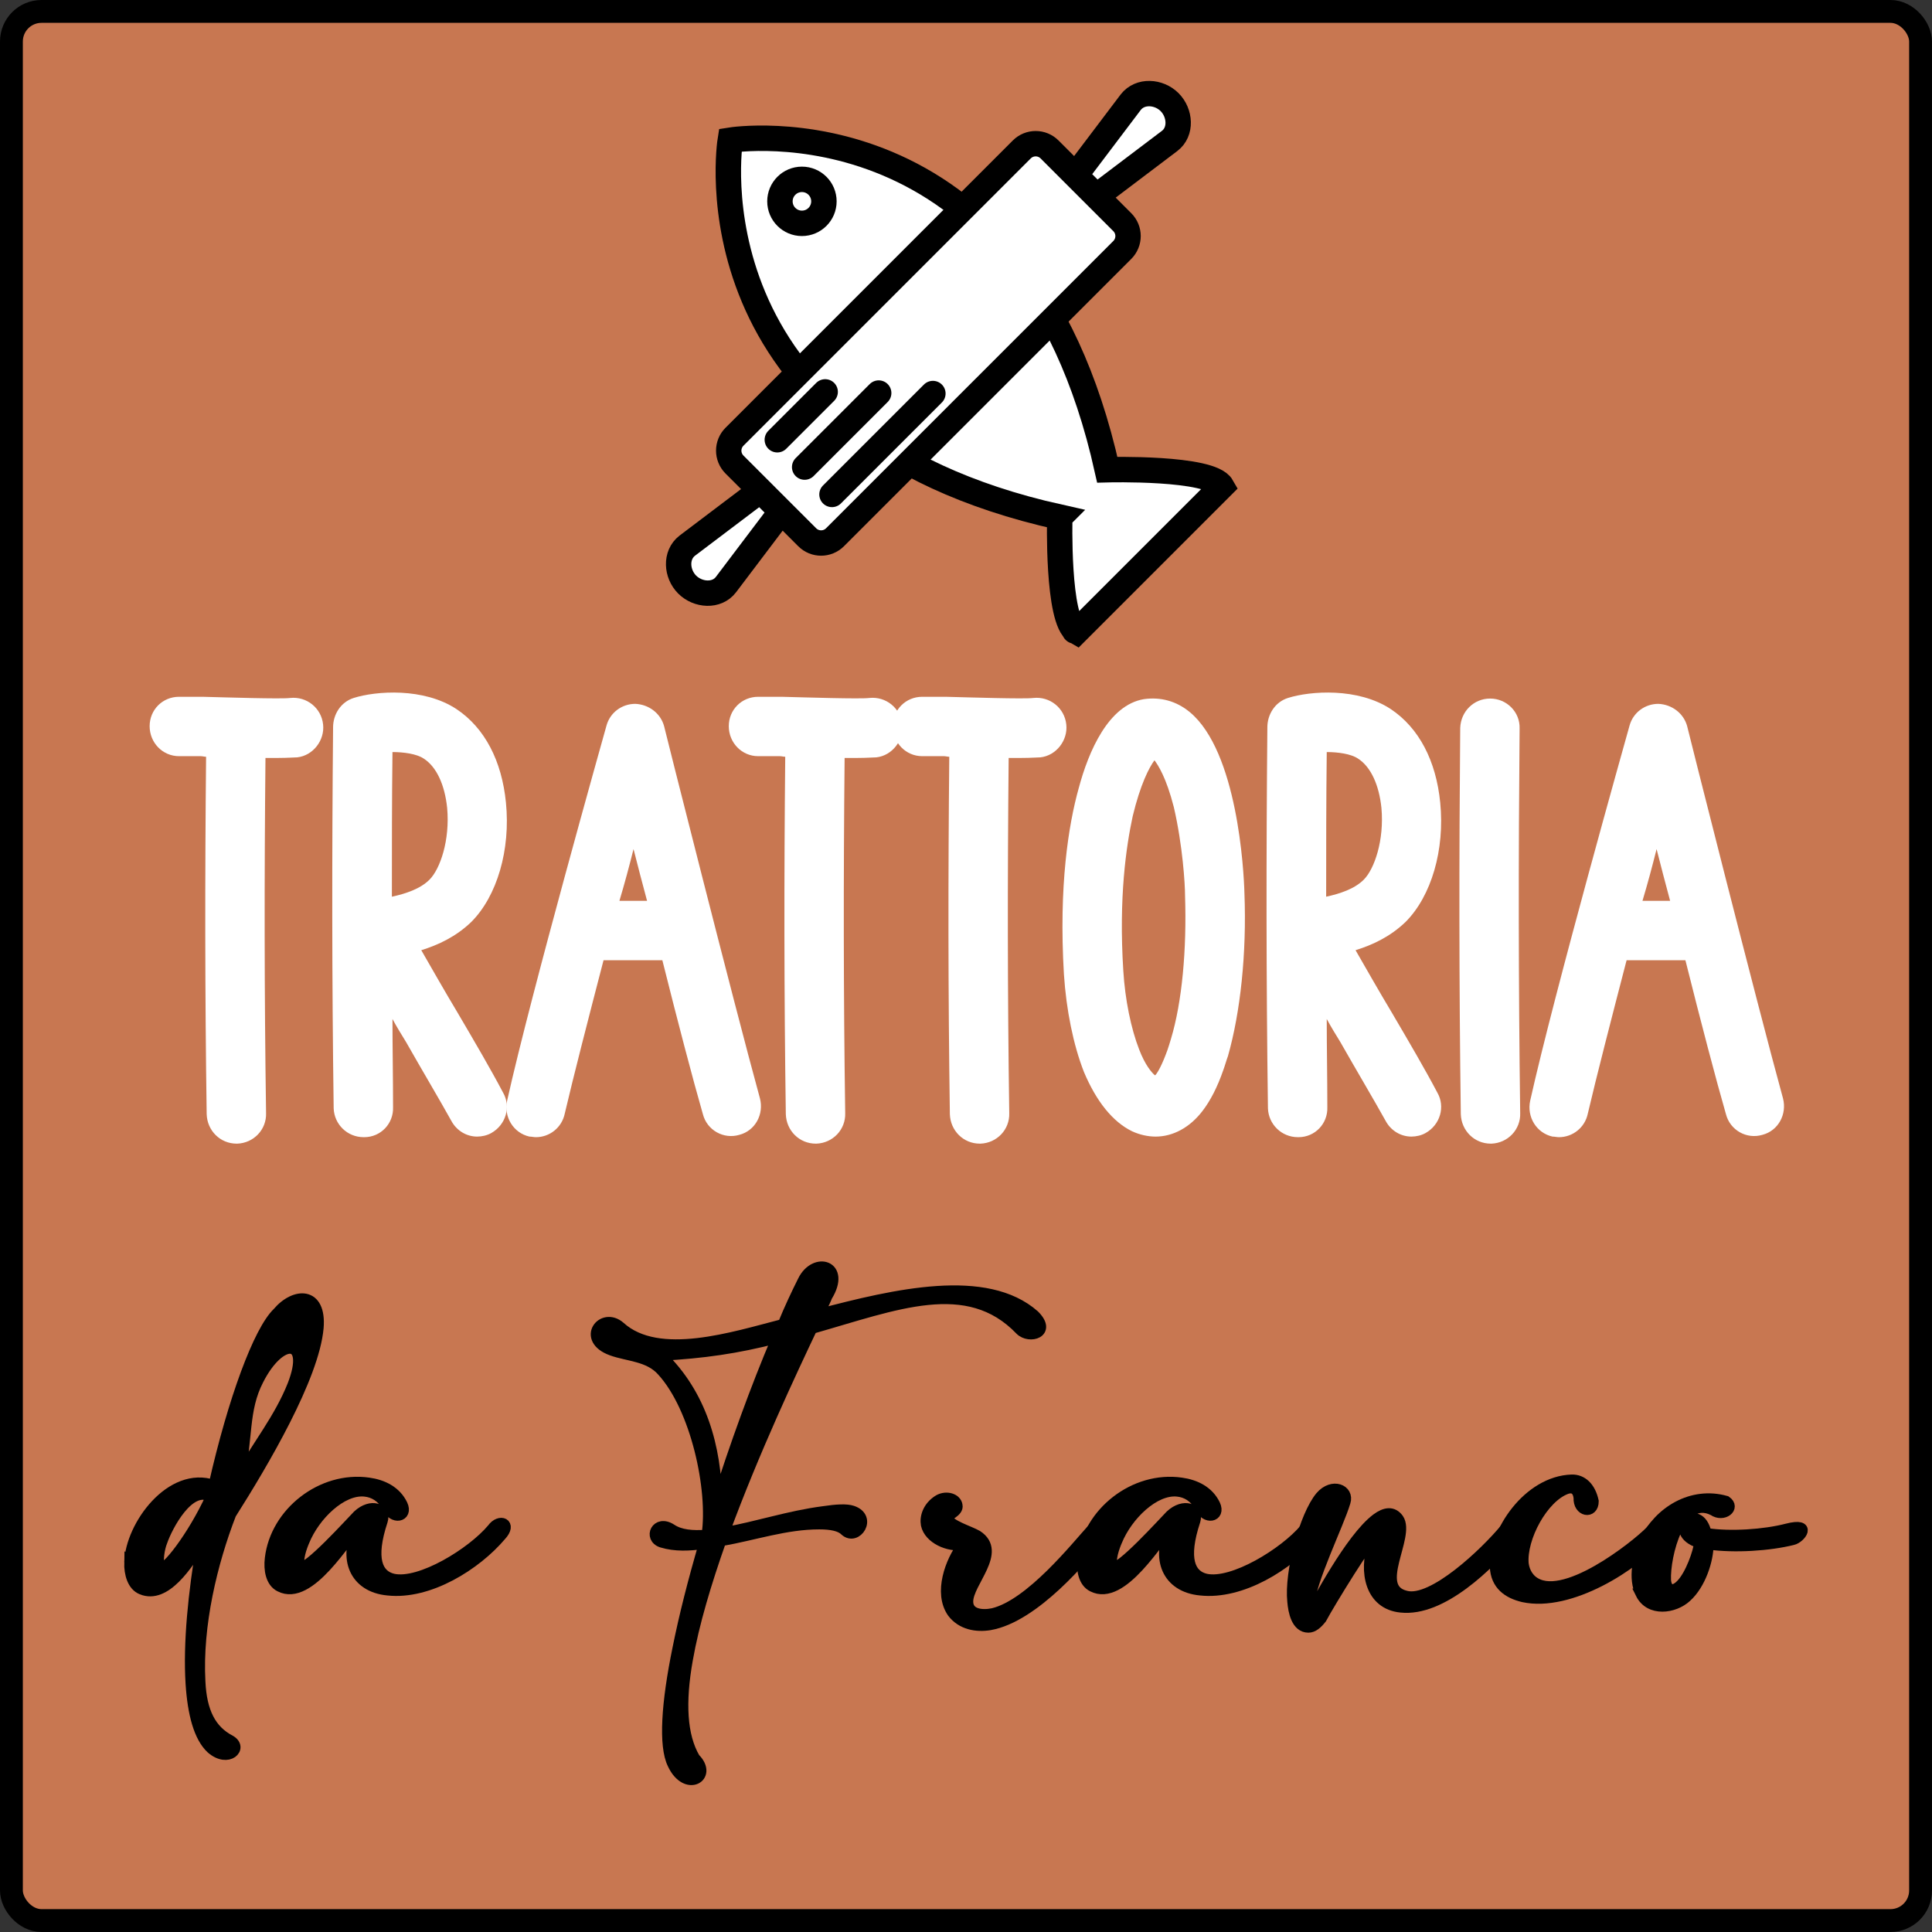
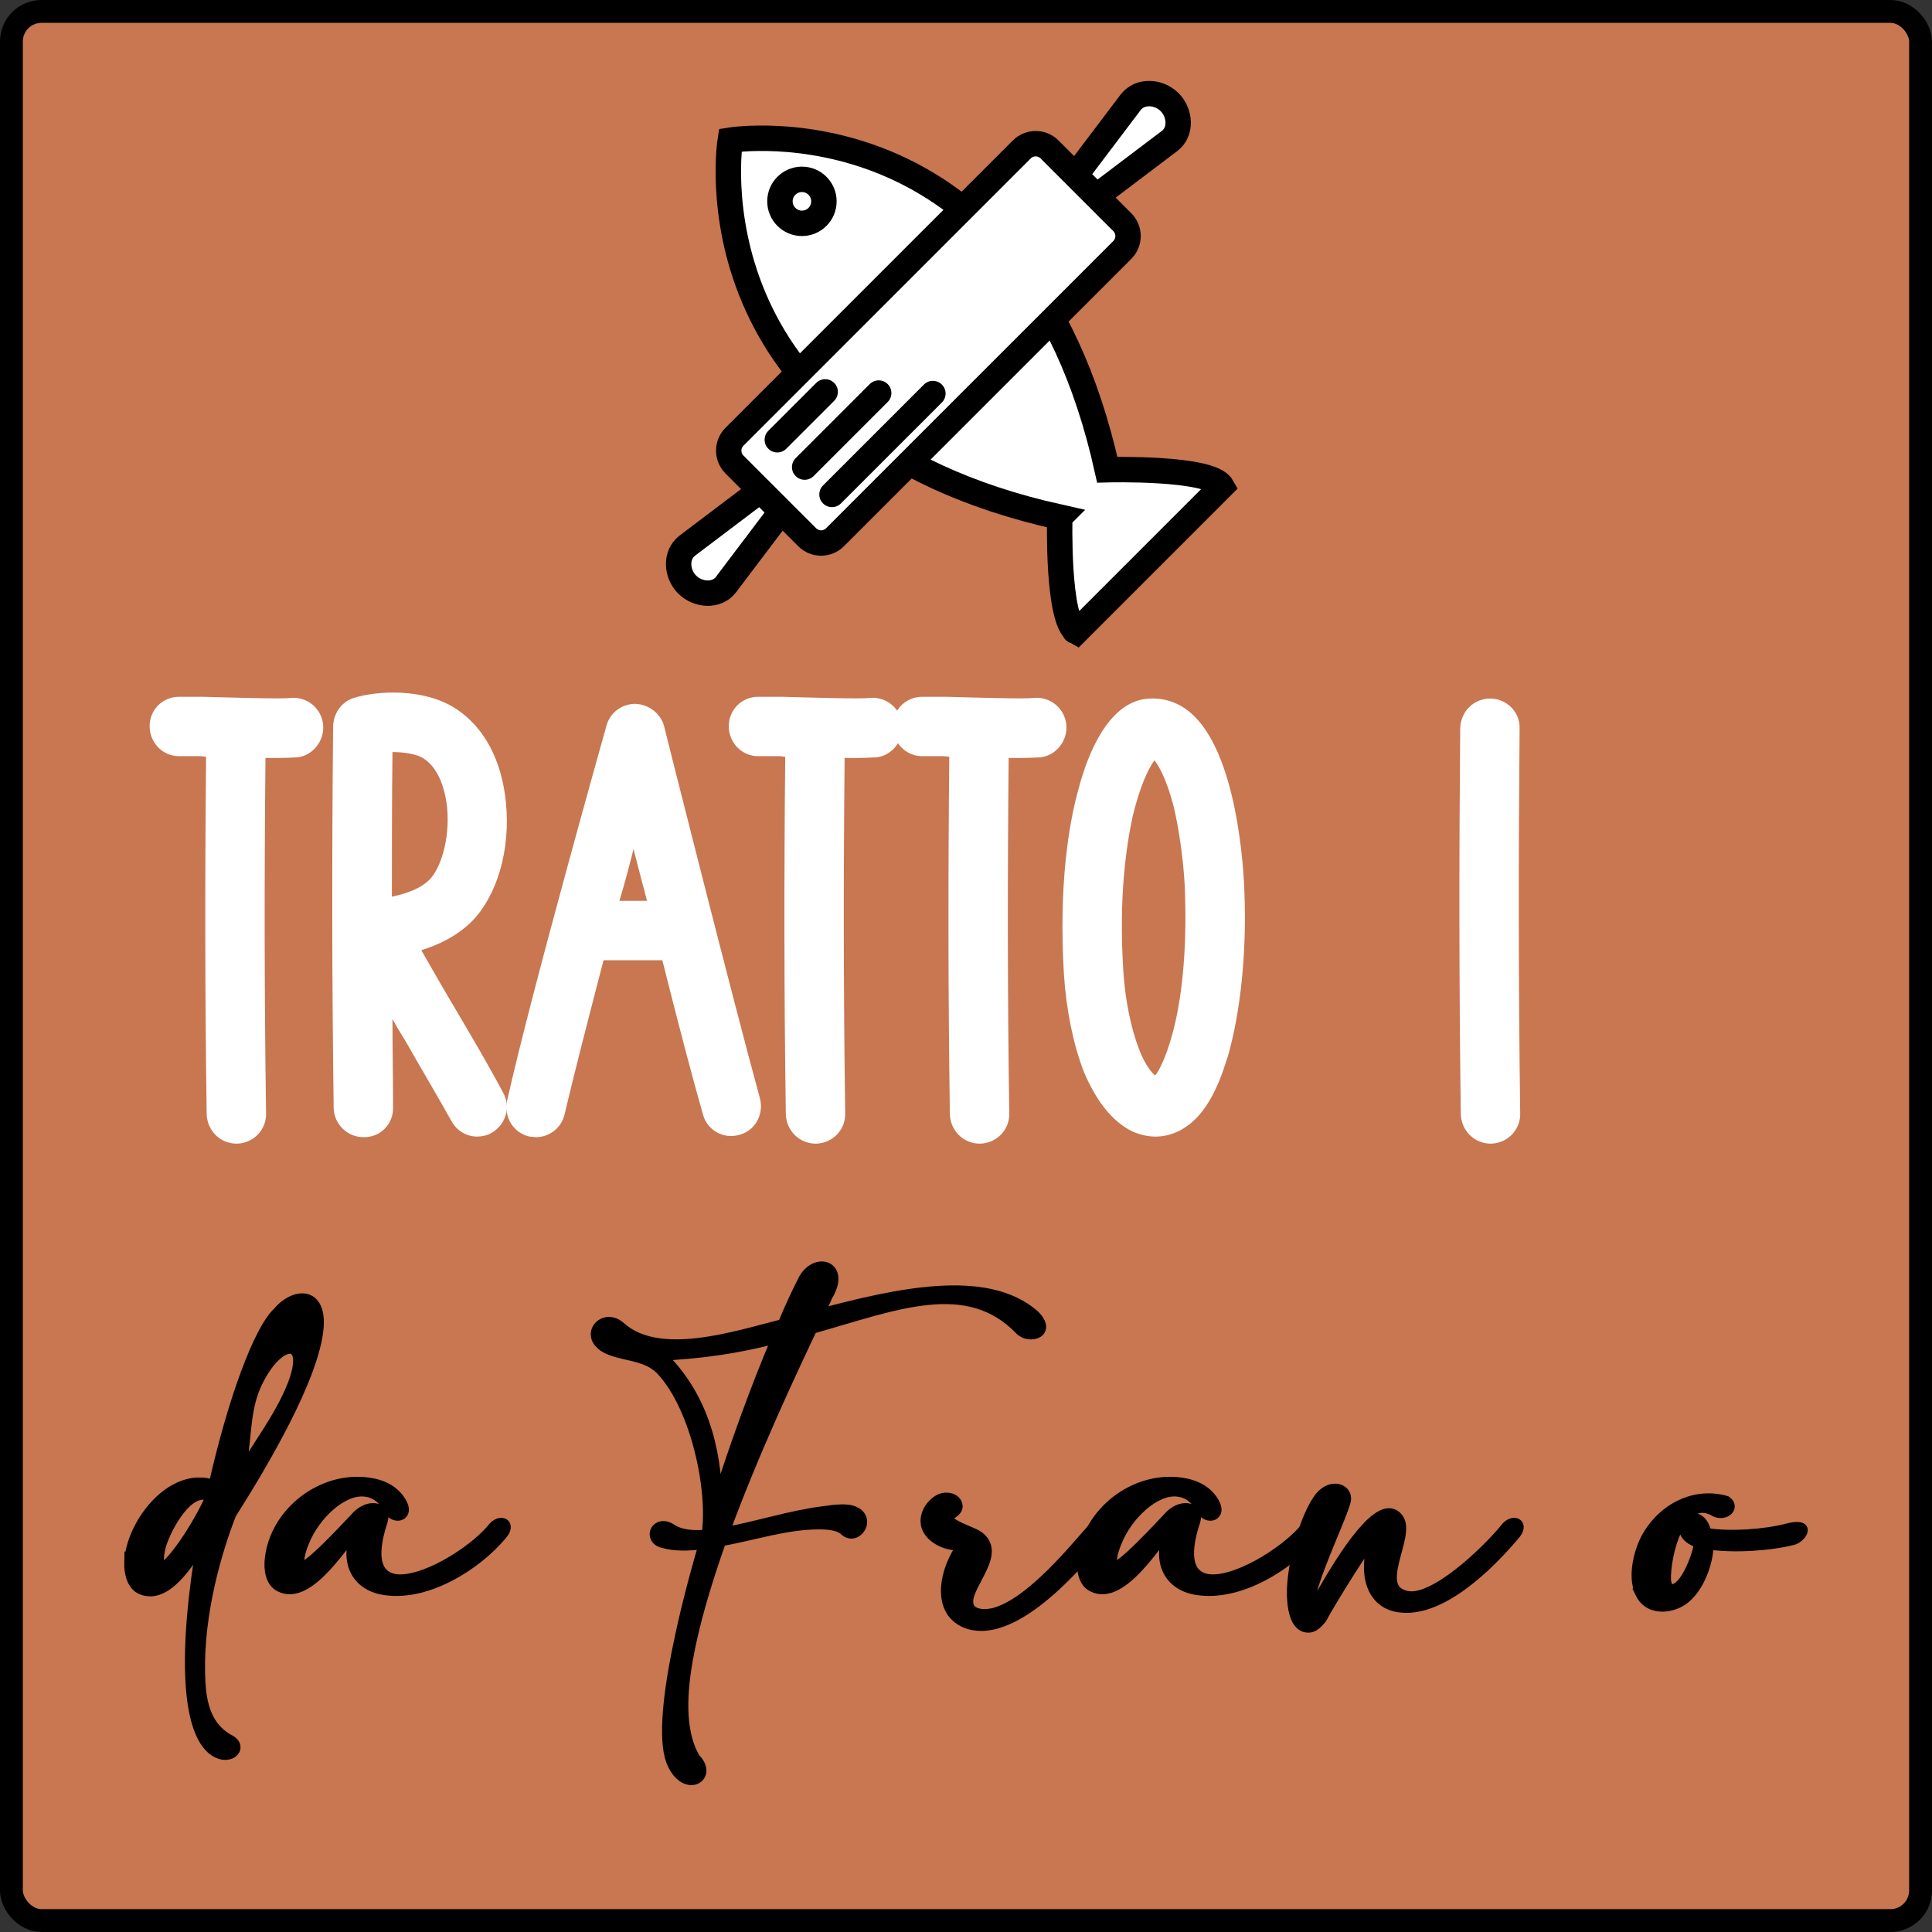
<svg xmlns="http://www.w3.org/2000/svg" xmlns:ns1="http://www.inkscape.org/namespaces/inkscape" xmlns:ns2="http://sodipodi.sourceforge.net/DTD/sodipodi-0.dtd" width="93.688mm" height="93.688mm" viewBox="0 0 93.688 93.688" version="1.1" id="svg18200" ns1:version="1.1 (c68e22c387, 2021-05-23)" ns2:docname="Da_Franco_LogoRosa.svg">
  <rect x="0" y="0" width="93.688" height="93.688" fill="#333333" stroke="none" />
  <ns2:namedview id="namedview18202" pagecolor="#ffffff" bordercolor="#666666" borderopacity="1.0" ns1:pageshadow="2" ns1:pageopacity="0.0" ns1:pagecheckerboard="0" ns1:document-units="mm" showgrid="false" ns1:zoom="0.85165544" ns1:cx="237.18512" ns1:cy="141.48914" ns1:window-width="1366" ns1:window-height="705" ns1:window-x="-8" ns1:window-y="-8" ns1:window-maximized="1" ns1:current-layer="layer1" />
  <defs id="defs18197">
    <rect x="-359.3" y="9896.021" width="273.585" height="112.722" id="rect18366-6" />
  </defs>
  <g ns1:label="Livello 1" ns1:groupmode="layer" id="layer1" transform="translate(-23.368,-117.811)">
    <rect style="fill:#c87751;fill-opacity:1;stroke:#000000;stroke-width:1.108;stroke-linecap:round;stroke-linejoin:round;stroke-miterlimit:4;stroke-dasharray:none;stroke-opacity:1" id="rect18338-6" width="92.579" height="92.579" x="23.922" y="118.365" ry="1.459" />
    <g aria-label="TRATTORIA" transform="matrix(0.297,0,0,0.297,137.565,-2793.852)" id="text18344-6" style="font-size:96px;line-height:1.25;font-family:'zai Olivetti Lettera 22 Typewriter';-inkscape-font-specification:'zai Olivetti Lettera 22 Typewriter';white-space:pre;shape-inside:url(#rect18366-6);fill:#ffffff">
      <path d="m -355.269,9927.044 c 0.384,0 1.92,0 3.552,0 0.288,0 0.576,0.096 0.864,0.096 -0.192,19.68 -0.192,38.304 0.096,58.368 0.096,2.688 2.208,4.8 4.896,4.8 0,0 0,0 0.096,0 2.688,-0.096 4.8,-2.304 4.704,-4.992 -0.288,-19.872 -0.288,-38.4 -0.096,-57.984 0.864,0 1.536,0 2.112,0 1.632,0 2.496,-0.096 3.072,-0.096 2.592,-0.288 4.512,-2.784 4.224,-5.376 -0.288,-2.688 -2.688,-4.608 -5.376,-4.32 -1.44,0.192 -10.464,-0.096 -14.304,-0.192 -2.208,0 -3.36,0 -3.84,0 -2.688,0 -4.8,2.112 -4.8,4.8 0,2.688 2.112,4.896 4.8,4.896 z" style="font-family:'Simple Summer';-inkscape-font-specification:'Simple Summer'" id="path2084" />
      <path d="m -310.821,9986.564 c 0.864,1.632 2.496,2.592 4.224,2.592 0.768,0 1.632,-0.192 2.304,-0.576 2.4,-1.344 3.264,-4.32 1.92,-6.624 -1.92,-3.648 -4.608,-8.256 -7.488,-13.152 -2.016,-3.36 -4.032,-6.912 -5.856,-10.08 2.784,-0.864 5.664,-2.208 8.16,-4.608 4.224,-4.224 6.432,-11.808 5.664,-19.488 -0.672,-6.816 -3.456,-12.192 -8.064,-15.264 -5.376,-3.552 -13.152,-2.976 -16.8,-1.824 -2.112,0.672 -3.36,2.688 -3.36,4.8 0,0 0,0 0,0.096 -0.192,21.024 -0.192,40.8 0.096,62.112 0.096,2.592 2.208,4.704 4.896,4.704 0,0 0,0 0.096,0 2.688,0 4.8,-2.208 4.704,-4.896 0,-4.896 -0.096,-9.696 -0.096,-14.4 0.672,1.248 1.44,2.496 2.208,3.744 2.784,4.896 5.472,9.408 7.392,12.864 z m -4.512,-59.136 c 2.112,1.344 3.456,4.32 3.84,8.064 0.48,5.28 -1.152,9.984 -2.88,11.712 -1.536,1.536 -3.936,2.304 -6.144,2.784 0,-7.872 0,-15.648 0.096,-23.616 1.824,0 3.936,0.288 5.088,1.056 z" style="font-family:'Simple Summer';-inkscape-font-specification:'Simple Summer'" id="path2086" />
      <path d="m -276.069,9922.148 c -0.576,-2.112 -2.496,-3.552 -4.704,-3.648 -2.208,0 -4.128,1.44 -4.704,3.552 -0.48,1.728 -12.288,43.584 -16.224,61.248 -0.576,2.688 1.056,5.28 3.648,5.856 0.384,0 0.672,0.096 1.056,0.096 2.208,0 4.224,-1.536 4.704,-3.84 1.44,-6.144 3.84,-15.456 6.336,-25.056 2.4,0 3.552,0 4.416,0 1.248,0 1.92,0 5.184,0 2.496,9.984 4.992,19.488 6.624,25.152 0.672,2.592 3.36,4.128 5.952,3.36 2.592,-0.672 4.032,-3.36 3.36,-5.952 -4.224,-15.36 -15.552,-60.288 -15.648,-60.768 z m -5.568,28.512 c -0.384,0 -0.96,0 -1.728,0 0.864,-2.88 1.632,-5.76 2.304,-8.448 0.672,2.688 1.44,5.568 2.208,8.448 -1.344,0 -1.92,0 -2.784,0 z" style="font-family:'Simple Summer';-inkscape-font-specification:'Simple Summer'" id="path2088" />
      <path d="m -260.709,9927.044 c 0.384,0 1.92,0 3.552,0 0.288,0 0.576,0.096 0.864,0.096 -0.192,19.68 -0.192,38.304 0.096,58.368 0.096,2.688 2.208,4.8 4.896,4.8 0,0 0,0 0.096,0 2.688,-0.096 4.8,-2.304 4.704,-4.992 -0.288,-19.872 -0.288,-38.4 -0.096,-57.984 0.864,0 1.536,0 2.112,0 1.632,0 2.496,-0.096 3.072,-0.096 2.592,-0.288 4.512,-2.784 4.224,-5.376 -0.288,-2.688 -2.688,-4.608 -5.376,-4.32 -1.44,0.192 -10.464,-0.096 -14.304,-0.192 -2.208,0 -3.36,0 -3.84,0 -2.688,0 -4.8,2.112 -4.8,4.8 0,2.688 2.112,4.896 4.8,4.896 z" style="font-family:'Simple Summer';-inkscape-font-specification:'Simple Summer'" id="path2090" />
      <path d="m -233.925,9927.044 c 0.384,0 1.92,0 3.552,0 0.288,0 0.576,0.096 0.864,0.096 -0.192,19.68 -0.192,38.304 0.096,58.368 0.096,2.688 2.208,4.8 4.896,4.8 0,0 0,0 0.096,0 2.688,-0.096 4.8,-2.304 4.704,-4.992 -0.288,-19.872 -0.288,-38.4 -0.096,-57.984 0.864,0 1.536,0 2.112,0 1.632,0 2.496,-0.096 3.072,-0.096 2.592,-0.288 4.512,-2.784 4.224,-5.376 -0.288,-2.688 -2.688,-4.608 -5.376,-4.32 -1.44,0.192 -10.464,-0.096 -14.304,-0.192 -2.208,0 -3.36,0 -3.84,0 -2.688,0 -4.8,2.112 -4.8,4.8 0,2.688 2.112,4.896 4.8,4.896 z" style="font-family:'Simple Summer';-inkscape-font-specification:'Simple Summer'" id="path2092" />
      <path d="m -208.389,9932.324 c -1.632,5.856 -3.264,15.84 -2.4,30.336 0.384,5.856 1.536,11.52 3.264,15.936 2.016,4.8 4.704,8.16 7.872,9.696 1.248,0.576 2.592,0.864 3.84,0.864 2.784,0 5.568,-1.44 7.68,-4.224 1.248,-1.632 2.4,-3.84 3.36,-6.624 0.288,-0.768 0.48,-1.536 0.768,-2.304 2.016,-7.104 3.072,-16.704 2.688,-26.592 -0.096,-3.744 -1.152,-23.136 -8.928,-29.568 -2.208,-1.824 -4.8,-2.496 -7.488,-2.112 -5.76,0.96 -9.024,8.448 -10.656,14.592 z m 12.384,-4.608 c 0.576,0.768 1.92,2.784 3.168,7.68 1.44,6.24 1.824,12.576 1.824,14.4 0.288,8.832 -0.48,17.376 -2.304,23.424 -0.192,0.672 -0.384,1.248 -0.576,1.824 -0.864,2.4 -1.536,3.552 -1.92,4.032 -0.096,0 -0.096,0.096 -0.096,0.096 -0.576,-0.48 -1.632,-1.728 -2.592,-4.224 -1.344,-3.456 -2.304,-8.16 -2.592,-12.864 -0.768,-12 0.48,-20.352 1.536,-25.248 1.248,-5.184 2.688,-7.968 3.552,-9.12 z" style="font-family:'Simple Summer';-inkscape-font-specification:'Simple Summer'" id="path2094" />
-       <path d="m -158.277,9986.564 c 0.864,1.632 2.496,2.592 4.224,2.592 0.768,0 1.632,-0.192 2.304,-0.576 2.4,-1.344 3.264,-4.32 1.92,-6.624 -1.92,-3.648 -4.608,-8.256 -7.488,-13.152 -2.016,-3.36 -4.032,-6.912 -5.856,-10.08 2.784,-0.864 5.664,-2.208 8.16,-4.608 4.224,-4.224 6.432,-11.808 5.664,-19.488 -0.672,-6.816 -3.456,-12.192 -8.064,-15.264 -5.376,-3.552 -13.152,-2.976 -16.8,-1.824 -2.112,0.672 -3.36,2.688 -3.36,4.8 0,0 0,0 0,0.096 -0.192,21.024 -0.192,40.8 0.096,62.112 0.096,2.592 2.208,4.704 4.896,4.704 0,0 0,0 0.096,0 2.688,0 4.8,-2.208 4.704,-4.896 0,-4.896 -0.096,-9.696 -0.096,-14.4 0.672,1.248 1.44,2.496 2.208,3.744 2.784,4.896 5.472,9.408 7.392,12.864 z m -4.512,-59.136 c 2.112,1.344 3.456,4.32 3.84,8.064 0.48,5.28 -1.152,9.984 -2.88,11.712 -1.536,1.536 -3.936,2.304 -6.144,2.784 0,-7.872 0,-15.648 0.096,-23.616 1.824,0 3.936,0.288 5.088,1.056 z" style="font-family:'Simple Summer';-inkscape-font-specification:'Simple Summer'" id="path2096" />
      <path d="m -141.189,9917.636 c 0,0 0,0 0,0 -2.688,0 -4.8,2.112 -4.896,4.8 -0.192,21.408 -0.192,41.472 0.096,63.072 0.096,2.688 2.208,4.8 4.896,4.8 0,0 0,0 0.096,0 2.688,-0.096 4.8,-2.304 4.704,-4.992 -0.288,-21.504 -0.288,-41.472 -0.096,-62.784 0.096,-2.688 -2.112,-4.896 -4.8,-4.896 z" style="font-family:'Simple Summer';-inkscape-font-specification:'Simple Summer'" id="path2098" />
-       <path d="m -109.029,9922.148 c -0.576,-2.112 -2.496,-3.552 -4.704,-3.648 -2.208,0 -4.128,1.44 -4.704,3.552 -0.48,1.728 -12.288,43.584 -16.224,61.248 -0.576,2.688 1.056,5.28 3.648,5.856 0.384,0 0.672,0.096 1.056,0.096 2.208,0 4.224,-1.536 4.704,-3.84 1.44,-6.144 3.84,-15.456 6.336,-25.056 2.4,0 3.552,0 4.416,0 1.248,0 1.92,0 5.184,0 2.496,9.984 4.992,19.488 6.624,25.152 0.672,2.592 3.36,4.128 5.952,3.36 2.592,-0.672 4.032,-3.36 3.36,-5.952 -4.224,-15.36 -15.552,-60.288 -15.648,-60.768 z m -5.568,28.512 c -0.384,0 -0.96,0 -1.728,0 0.864,-2.88 1.632,-5.76 2.304,-8.448 0.672,2.688 1.44,5.568 2.208,8.448 -1.344,0 -1.92,0 -2.784,0 z" style="font-family:'Simple Summer';-inkscape-font-specification:'Simple Summer'" id="path2100" />
    </g>
    <g id="g18362-4" style="fill:#000000;stroke:#000000" transform="translate(557.853,-2493.501)">
      <path d="m -528.212,2687.073 c -0.014,0.557 0.149,1.141 0.598,1.318 1.155,0.475 2.241,-1.195 2.921,-2.309 -0.421,2.486 -0.666,4.917 -0.543,6.873 0.095,1.467 0.394,2.595 0.992,3.152 0.829,0.72 1.576,-0.041 0.924,-0.408 -0.937,-0.489 -1.386,-1.385 -1.454,-2.839 -0.149,-2.744 0.584,-5.773 1.494,-8.123 1.576,-2.486 4.021,-6.629 4.238,-9.033 0.149,-1.78 -1.155,-1.725 -1.983,-0.747 -0.924,0.883 -2.16,4.238 -3.097,8.368 -2.078,-0.706 -4.035,1.97 -4.089,3.749 z m 3.953,-3.179 c -0.883,1.929 -2.241,3.668 -2.445,3.423 -0.177,-0.258 -0.027,-0.978 0.082,-1.236 0.258,-0.761 1.318,-2.771 2.364,-2.187 z m 2.311,-5.664 c 1.046,-2.065 2.549,-2.069 1.652,0.241 -0.652,1.644 -1.735,2.951 -2.604,4.513 0.448,-1.888 0.192,-3.287 0.952,-4.754 z" style="font-size:48.661px;line-height:1.25;font-family:adelia;-inkscape-font-specification:adelia;white-space:pre;fill:#000000;stroke:#000000;stroke-width:0.5;stroke-miterlimit:4;stroke-dasharray:none;stroke-opacity:1" id="path18346-0" ns2:nodetypes="cccccccccccccccccccc" />
      <path d="m -517.1,2685.389 c -0.761,1.481 -0.204,2.893 1.426,3.043 1.997,0.217 4.279,-1.223 5.488,-2.649 0.557,-0.598 -0.068,-0.856 -0.435,-0.34 -0.978,1.168 -3.491,2.717 -4.795,2.432 -0.761,-0.177 -1.127,-0.965 -0.516,-2.812 0.19,-0.598 -0.557,-0.883 -1.209,-0.272 -0.272,0.272 -2.554,2.798 -2.771,2.472 -0.19,-0.258 0.082,-0.978 0.19,-1.223 0.503,-1.236 1.807,-2.513 2.921,-2.404 0.435,0.041 0.829,0.272 1.087,0.747 0.258,0.652 1.032,0.503 0.747,-0.109 -0.312,-0.652 -0.951,-0.965 -1.644,-1.06 -2.269,-0.326 -4.524,1.44 -4.782,3.668 -0.068,0.557 0.041,1.155 0.475,1.372 1.467,0.761 3.233,-2.391 3.817,-2.866 z" style="font-size:48.661px;line-height:1.25;font-family:adelia;-inkscape-font-specification:adelia;white-space:pre;fill:#000000;stroke:#000000;stroke-width:0.5;stroke-miterlimit:4;stroke-dasharray:none;stroke-opacity:1" id="path18348-3" />
      <path d="m -494.754,2685.226 c 0.557,0 1.005,0.082 1.236,0.312 0.571,0.53 1.345,-0.638 0.367,-0.965 -0.285,-0.095 -0.761,-0.068 -1.399,0.027 -1.684,0.217 -3.233,0.747 -4.809,1.019 1.454,-3.953 3.274,-7.811 4.252,-9.876 4.062,-1.155 7.539,-2.595 10.093,0.068 0.448,0.448 1.549,0.136 0.693,-0.72 -2.336,-2.065 -6.751,-1.032 -10.46,-0.054 0.258,-0.503 0.394,-0.801 0.408,-0.856 0.937,-1.521 -0.598,-1.956 -1.182,-0.761 -0.326,0.652 -0.652,1.345 -0.964,2.106 -2.377,0.611 -6.031,1.807 -7.892,0.122 -0.869,-0.761 -1.929,0.611 -0.408,1.155 0.788,0.285 1.793,0.272 2.432,0.992 1.644,1.793 2.499,5.76 2.173,7.947 -0.693,0.054 -1.29,0 -1.712,-0.285 -0.734,-0.475 -1.127,0.435 -0.475,0.652 0.666,0.204 1.358,0.163 2.051,0.068 -0.53,1.807 -0.964,3.518 -1.277,5.08 -0.543,2.649 -0.679,4.714 -0.245,5.597 0.652,1.413 1.997,0.625 1.087,-0.285 -0.638,-1.087 -0.72,-2.703 -0.353,-4.768 0.312,-1.78 0.91,-3.749 1.617,-5.76 1.63,-0.285 3.138,-0.815 4.768,-0.815 z m -4.958,-1.114 c -0.041,-2.635 -0.747,-5.176 -2.703,-7.064 2.01,-0.109 3.654,-0.34 5.597,-0.842 -1.032,2.432 -2.024,5.176 -2.893,7.906 z" style="font-size:48.661px;line-height:1.25;font-family:adelia;-inkscape-font-specification:adelia;white-space:pre;fill:#000000;stroke:#000000;stroke-width:0.5;stroke-miterlimit:4;stroke-dasharray:none;stroke-opacity:1" id="path18350-0" />
      <path d="m -481.075,2685.783 c 0.557,-0.584 -0.014,-0.801 -0.435,-0.34 -0.761,0.829 -3.002,3.668 -4.822,4.102 -0.516,0.109 -1.209,0.054 -1.209,-0.571 0,-0.924 1.684,-2.404 0.448,-3.206 -0.367,-0.217 -1.372,-0.503 -1.44,-0.856 -0.041,-0.109 0.543,-0.285 0.475,-0.598 -0.041,-0.326 -0.516,-0.489 -0.91,-0.272 -0.53,0.326 -0.679,0.842 -0.611,1.209 0.149,0.679 1.087,1.087 1.78,0.978 -0.598,0.774 -1.182,2.323 -0.503,3.287 0.448,0.584 1.168,0.706 1.82,0.598 2.173,-0.38 4.605,-3.315 5.406,-4.333 z" style="font-size:48.661px;line-height:1.25;font-family:adelia;-inkscape-font-specification:adelia;white-space:pre;fill:#000000;stroke:#000000;stroke-width:0.5;stroke-miterlimit:4;stroke-dasharray:none;stroke-opacity:1" id="path18352-2" />
      <path d="m -477.693,2685.389 c -0.761,1.481 -0.204,2.893 1.426,3.043 1.997,0.217 4.279,-1.223 5.488,-2.649 0.557,-0.598 -0.068,-0.856 -0.435,-0.34 -0.978,1.168 -3.491,2.717 -4.795,2.432 -0.761,-0.177 -1.127,-0.965 -0.516,-2.812 0.19,-0.598 -0.557,-0.883 -1.209,-0.272 -0.272,0.272 -2.554,2.798 -2.771,2.472 -0.19,-0.258 0.082,-0.978 0.19,-1.223 0.503,-1.236 1.807,-2.513 2.921,-2.404 0.435,0.041 0.829,0.272 1.087,0.747 0.258,0.652 1.032,0.503 0.747,-0.109 -0.312,-0.652 -0.951,-0.965 -1.644,-1.06 -2.269,-0.326 -4.524,1.44 -4.782,3.668 -0.068,0.557 0.041,1.155 0.475,1.372 1.467,0.761 3.233,-2.391 3.817,-2.866 z" style="font-size:48.661px;line-height:1.25;font-family:adelia;-inkscape-font-specification:adelia;white-space:pre;fill:#000000;stroke:#000000;stroke-width:0.5;stroke-miterlimit:4;stroke-dasharray:none;stroke-opacity:1" id="path18354-1" />
      <path d="m -467.871,2685.932 c 0.041,0.041 0,0.163 -0.041,0.272 -0.435,1.318 -0.136,2.907 1.358,3.056 1.997,0.217 4.279,-2.051 5.488,-3.478 0.557,-0.598 -0.068,-0.856 -0.435,-0.34 -0.951,1.155 -3.505,3.586 -4.795,3.26 -1.657,-0.38 0.217,-2.88 -0.367,-3.736 -0.272,-0.38 -0.652,-0.326 -1.073,-0.014 -1.29,0.964 -2.948,4.211 -3.111,4.428 -0.177,0.217 -0.163,-0.081 -0.163,-0.163 0.068,-1.223 1.44,-3.967 1.766,-5.067 0.19,-0.598 -0.625,-0.951 -1.209,-0.272 -0.774,0.924 -1.508,3.681 -1.358,5.094 0.041,0.489 0.19,1.263 0.774,1.263 0.231,0 0.435,-0.177 0.638,-0.435 0.38,-0.72 2.432,-4.062 2.527,-3.872 z" style="font-size:48.661px;line-height:1.25;font-family:adelia;-inkscape-font-specification:adelia;white-space:pre;fill:#000000;stroke:#000000;stroke-width:0.5;stroke-miterlimit:4;stroke-dasharray:none;stroke-opacity:1" id="path18356-5" />
-       <path d="m -457.928,2683.935 c -0.041,0.693 0.72,0.815 0.72,0.177 -0.149,-0.693 -0.557,-1.06 -1.06,-1.046 -2.119,0.068 -3.79,2.554 -3.722,4.225 0.041,0.883 0.625,1.29 1.372,1.467 2.269,0.489 5.42,-1.521 6.67,-2.989 0.571,-0.611 0,-0.842 -0.408,-0.326 -0.312,0.421 -3.858,3.396 -5.529,2.69 -0.435,-0.177 -0.666,-0.571 -0.72,-0.992 -0.109,-1.25 0.951,-3.219 2.092,-3.627 0.285,-0.095 0.53,0 0.584,0.421 z" style="font-size:48.661px;line-height:1.25;font-family:adelia;-inkscape-font-specification:adelia;white-space:pre;fill:#000000;stroke:#000000;stroke-width:0.5;stroke-miterlimit:4;stroke-dasharray:none;stroke-opacity:1" id="path18358-6" />
+       <path d="m -457.928,2683.935 z" style="font-size:48.661px;line-height:1.25;font-family:adelia;-inkscape-font-specification:adelia;white-space:pre;fill:#000000;stroke:#000000;stroke-width:0.5;stroke-miterlimit:4;stroke-dasharray:none;stroke-opacity:1" id="path18358-6" />
      <path d="m -454.926,2688.595 c 0.435,0.883 1.63,0.72 2.228,0.163 0.679,-0.611 1.06,-1.78 1.06,-2.554 1.263,0.177 2.948,0.068 4.089,-0.217 0.38,-0.082 0.978,-0.869 -0.285,-0.543 -1.1,0.285 -2.744,0.394 -3.899,0.217 -0.38,-1.63 -2.01,-0.054 -0.353,0.475 -0.041,0.421 -0.421,1.549 -0.897,2.024 -0.38,0.38 -0.679,0.258 -0.72,-0.217 -0.054,-1.168 0.679,-4.197 2.296,-3.382 0.489,0.34 1.1,-0.136 0.625,-0.462 -1.671,-0.475 -3.247,0.516 -3.939,1.929 -0.353,0.761 -0.571,1.834 -0.204,2.567 z" style="font-size:48.661px;line-height:1.25;font-family:adelia;-inkscape-font-specification:adelia;white-space:pre;fill:#000000;stroke:#000000;stroke-width:0.5;stroke-miterlimit:4;stroke-dasharray:none;stroke-opacity:1" id="path18360-2" />
    </g>
    <g id="g17516-1" transform="matrix(1.233,0,0,1.233,376.736,-2792.818)">
      <g id="g17505-9" transform="translate(-155.099,-11.835)" style="fill:#ffffff">
        <path id="path17501-3" style="fill:#ffffff;stroke:#000000;stroke-width:1;stroke-linecap:butt;stroke-linejoin:miter;stroke-miterlimit:4;stroke-dasharray:none;stroke-opacity:1" d="m -89.178,2397.233 c 2e-4,0.017 -0.014,0.031 -0.031,0.031 -0.017,0 -0.031,-0.014 -0.031,-0.031 -2e-4,-0.017 0.013,-0.031 0.031,-0.031 0.017,0 0.031,0.014 0.031,0.031 z m -0.635,-4.449 c 0,0 -0.11,4.064 0.659,4.503 l 5.712,-5.712 c -0.439,-0.769 -4.503,-0.659 -4.503,-0.659 -3.295,-14.828 -14.828,-12.961 -14.828,-12.961 0,0 -1.867,11.533 12.961,14.828 z" ns2:nodetypes="cscsccccccc" />
        <circle style="fill:#ffffff;fill-rule:evenodd;stroke:#000000;stroke-width:1;stroke-miterlimit:4;stroke-dasharray:none;stroke-opacity:1" id="circle17503-8" cx="-99.954" cy="2380.361" r="0.865" />
      </g>
      <g id="g17509-8" transform="matrix(0.277,-0.277,0.277,0.277,-907.258,1624.465)" style="fill:#ffffff;stroke:#000000;stroke-width:2.548;stroke-miterlimit:4;stroke-dasharray:none;stroke-opacity:1">
        <path id="path17507-5" style="fill:#ffffff;fill-opacity:1;stroke:#000000;stroke-width:2.548;stroke-linecap:round;stroke-linejoin:miter;stroke-miterlimit:4;stroke-dasharray:none;stroke-opacity:1" d="m -184.48,2543.277 h 14.329 m -14.329,-3.882 h 10.516 m -10.516,-3.882 h 6.8 m 42.263,1.125 -9.124,1.267 v 2.979 l 9.124,1.266 c 1.512,0.21 2.756,-1.229 2.756,-2.756 0,-1.527 -1.241,-2.942 -2.756,-2.756 z m -62.985,0 9.124,1.267 v 2.979 l -9.124,1.266 c -1.512,0.21 -2.756,-1.229 -2.756,-2.756 0,-1.527 1.241,-2.942 2.756,-2.756 z m 11.102,-4.379 h 40.782 c 1.095,0 1.977,0.882 1.977,1.977 v 10.318 c 0,1.095 -0.882,1.977 -1.977,1.977 h -40.782 c -1.095,0 -1.977,-0.882 -1.977,-1.977 v -10.318 c 0,-1.095 0.882,-1.977 1.977,-1.977 z" />
      </g>
    </g>
  </g>
</svg>